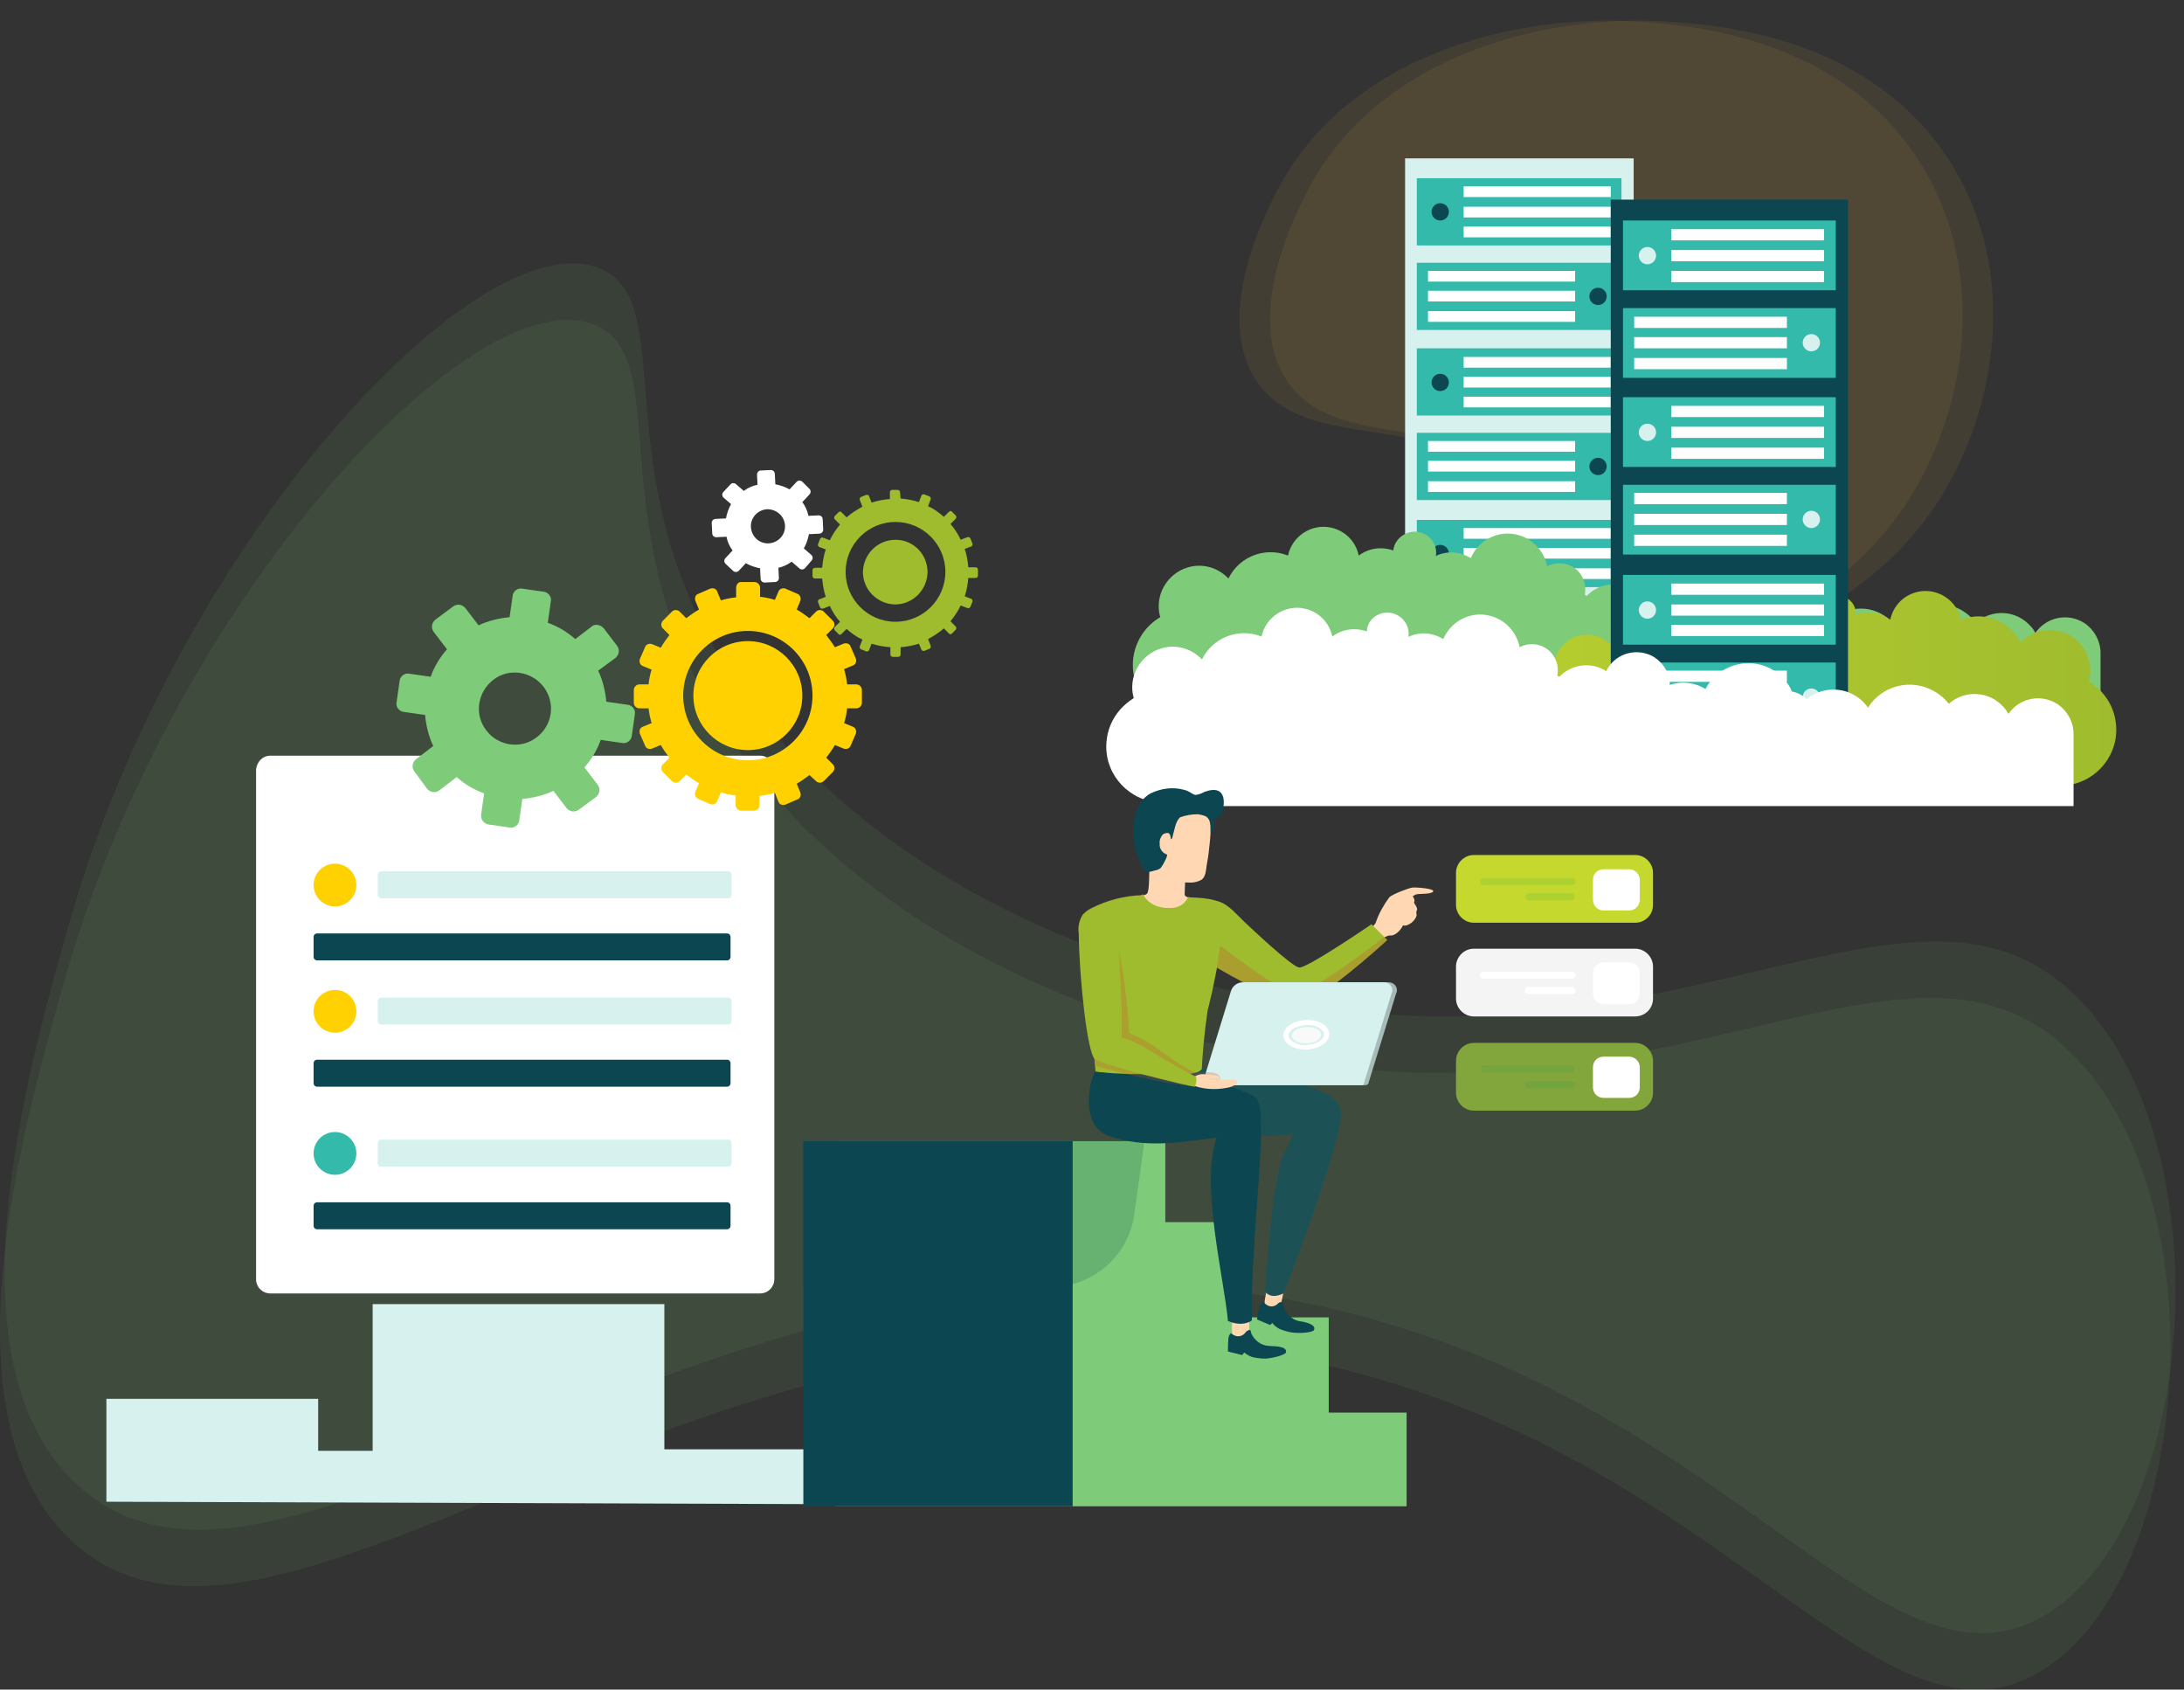
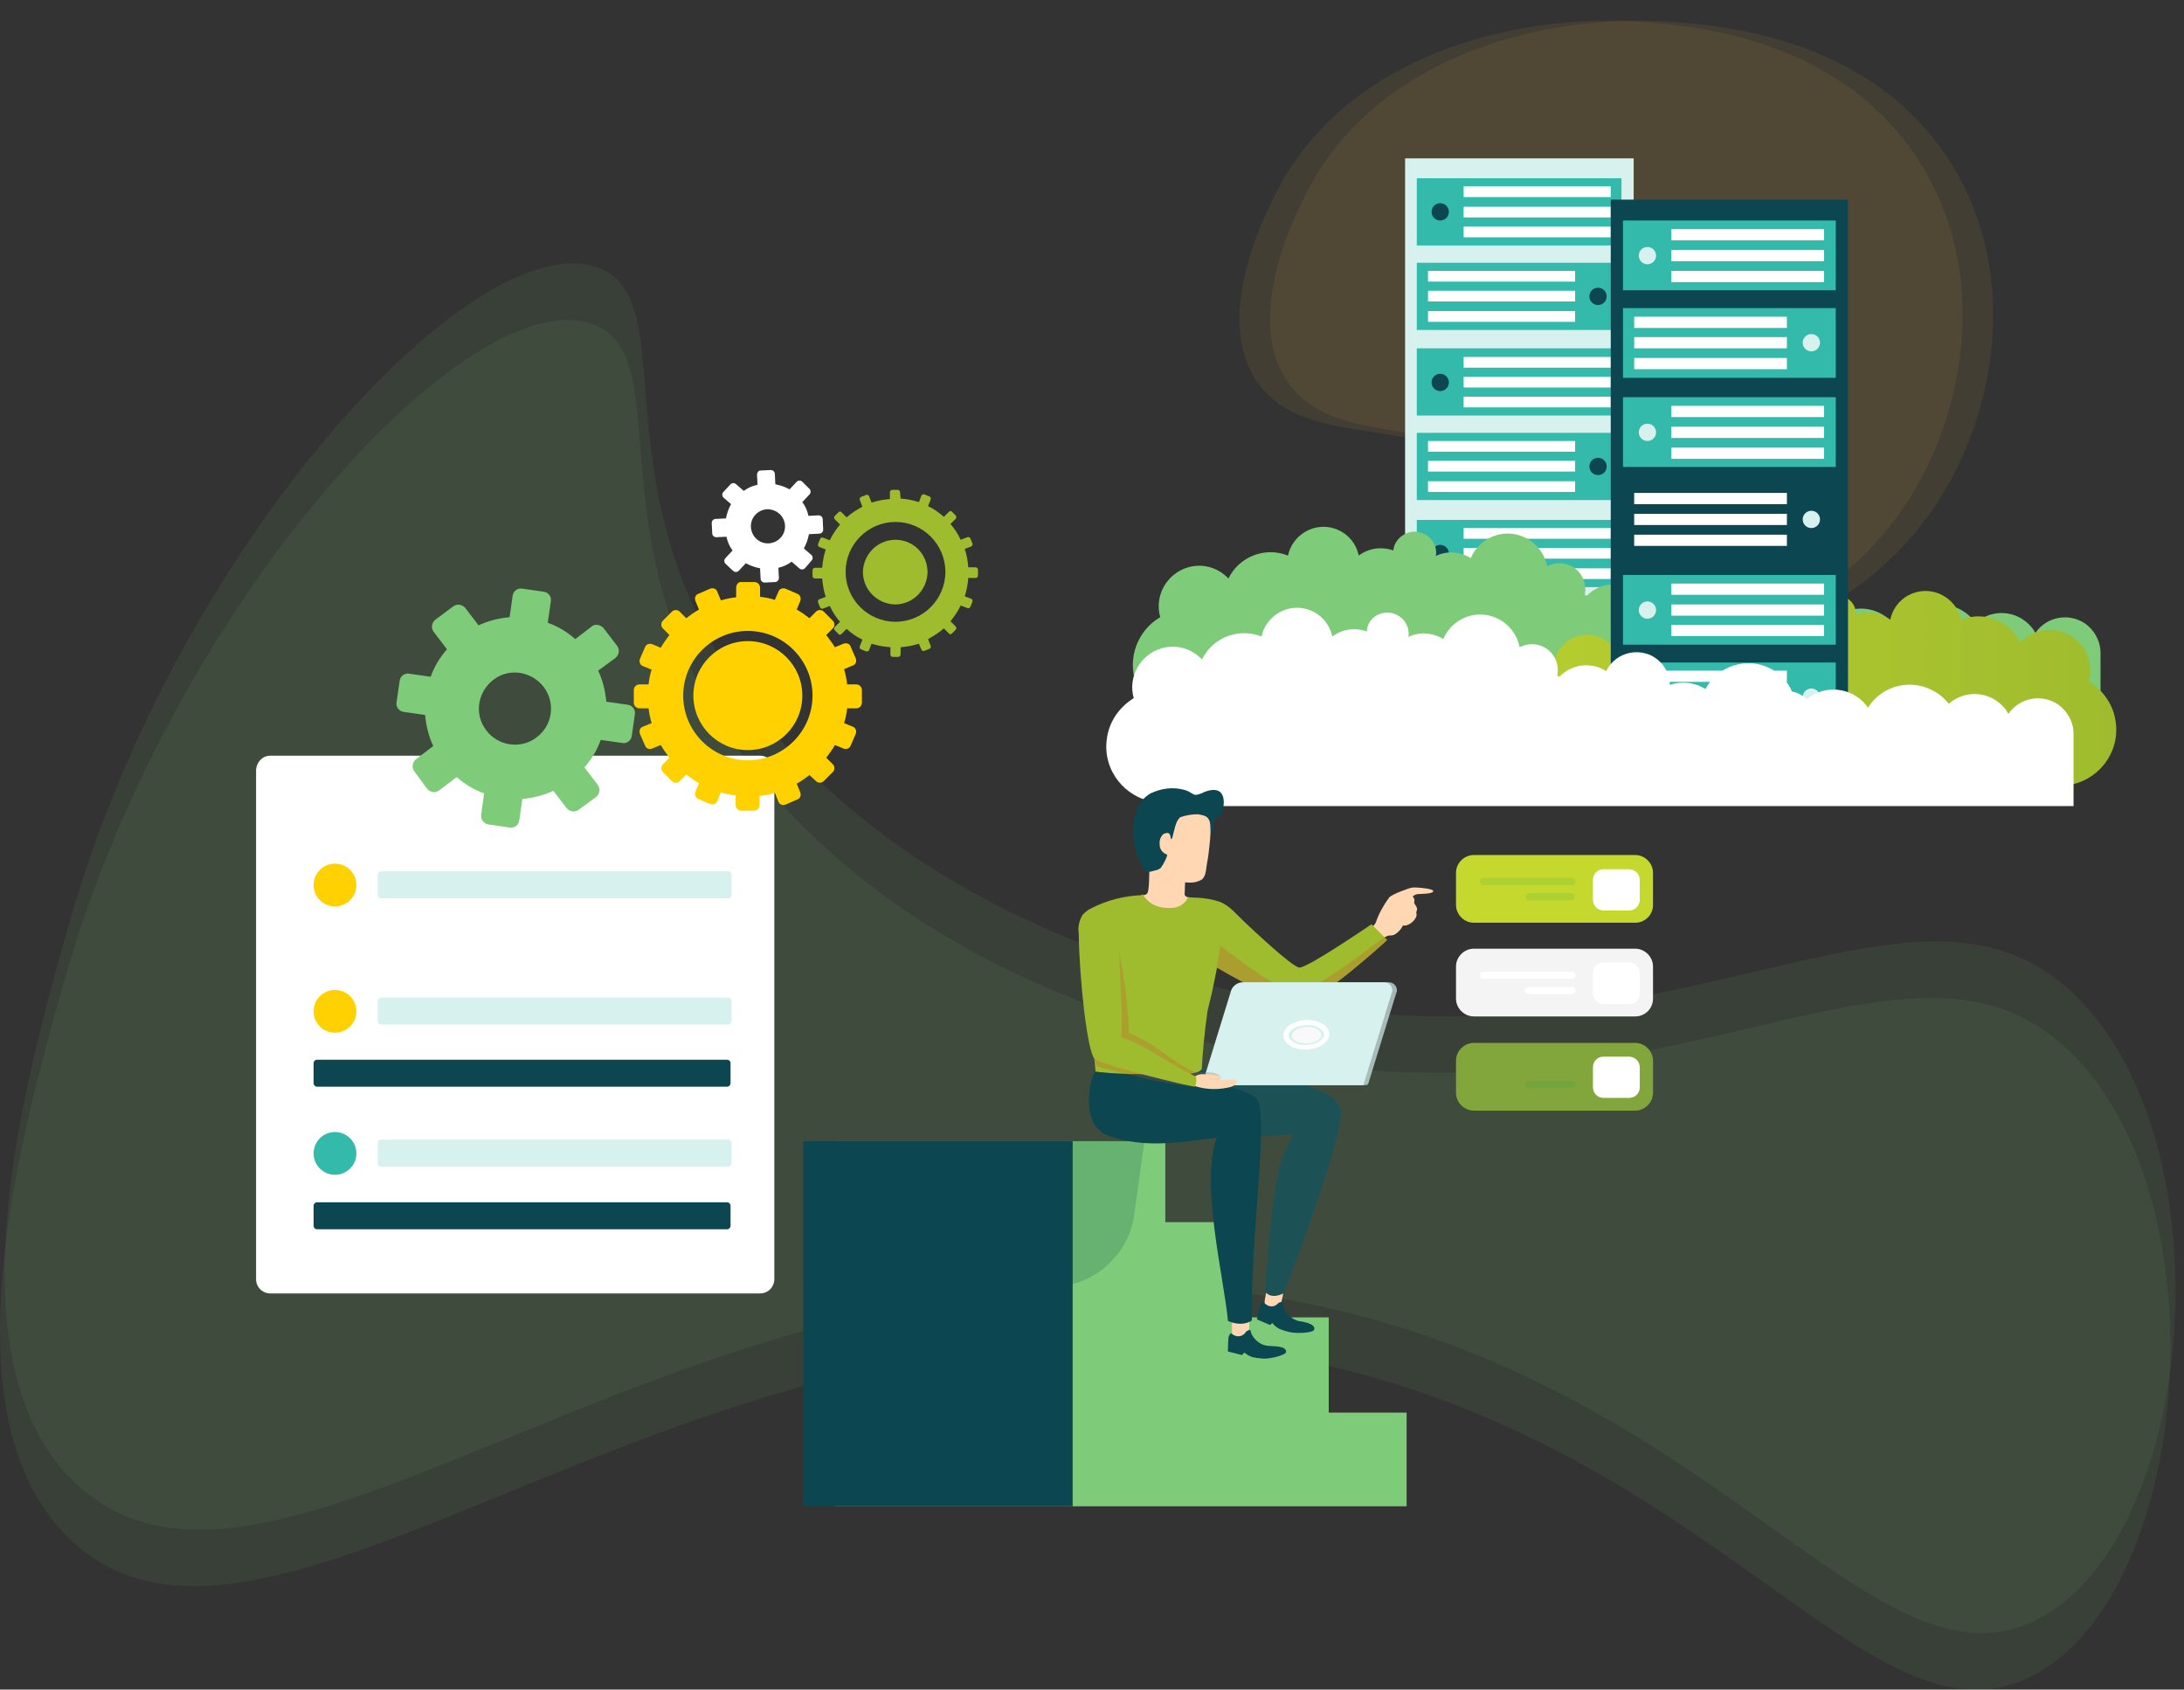
<svg xmlns="http://www.w3.org/2000/svg" version="1.1" id="Layer_1" x="0px" y="0px" viewBox="0 0 429 331.8" style="enable-background:new 0 0 429 331.8;" xml:space="preserve">
  <rect x="0" y="0" width="429" height="331.8" fill="#333333" stroke="none" />
  <style type="text/css">
	.st0{opacity:9.000000e-02;fill:#7ECC79;enable-background:new    ;}
	.st1{opacity:8.000000e-02;}
	.st2{fill:#F4BB3A;}
	.st3{fill:#D6F1EE;}
	.st4{fill:#33BAAA;}
	.st5{fill:#FFFFFF;}
	.st6{fill:#0B4651;}
	.st7{fill:#7ECC79;}
	.st8{fill:url(#SVGID_1_);}
	.st9{opacity:0.2;fill:#0B4651;enable-background:new    ;}
	.st10{fill:#FFD100;}
	.st11{fill:#9FBC2E;}
	.st12{fill:#FFD7B3;}
	.st13{fill:#1C5256;}
	.st14{opacity:0.25;fill:#CE4A30;enable-background:new    ;}
	.st15{opacity:0.7;fill:#D6F1EE;enable-background:new    ;}
	.st16{opacity:0.25;}
	.st17{fill:#CE4A30;}
	.st18{fill:#F9F9F9;}
	.st19{fill:#C4D82E;}
	.st20{opacity:0.12;fill:#009649;enable-background:new    ;}
	.st21{fill:#F4F4F4;}
	.st22{fill:#82A53C;}
</style>
  <title>cloud-migration</title>
  <g>
    <g id="Layer_32">
      <path class="st0" d="M12.7,192.4C34,117.5,93.1,54.2,116.8,63.8c15.8,6.4,0.6,39.7,24.6,78c27.6,44,78.8,58.2,93.4,62.3    c86.9,24.1,136.7-27.8,169.9,0.7c32.4,27.9,26.5,107.3-5.1,124.1c-31.4,16.7-61.2-43-139.5-60.9    c-117.6-26.9-204.4,72.6-245.8,34.8C-11.8,278.9,4.2,222.5,12.7,192.4z" />
      <path class="st0" d="M13.6,181.3C34.9,106.3,94,43.1,117.8,52.7c15.8,6.4,0.6,39.7,24.6,78c27.6,44,78.8,58.2,93.4,62.3    c86.9,24.1,136.7-27.8,169.9,0.7c32.4,27.9,26.5,107.3-5.1,124.1c-31.4,16.7-61.2-43-139.5-60.9    c-117.6-26.9-204.4,72.6-245.8,34.8C-10.9,267.8,5.1,211.3,13.6,181.3z" />
      <g class="st1">
        <path class="st2" d="M309.5,127.1c1-8.8,0.9-21.6-6.9-30.9c-14-16.4-39.8-6.5-49.8-21.4c-9.6-14.4,4.5-38.3,5.7-40.3     c15.2-25.1,47.6-31.9,69.9-30.2c9.8,0.7,39.3,3,54.8,27.7c13.5,21.5,9.2,49-3.1,67.4C365.2,121.5,337.3,132.4,309.5,127.1z" />
      </g>
      <g class="st1">
        <path class="st2" d="M303.5,127.1c1-8.8,0.9-21.6-6.9-30.9c-14-16.4-39.8-6.5-49.8-21.4c-9.6-14.4,4.5-38.3,5.7-40.3     c15.2-25.1,47.6-31.9,69.9-30.2c9.8,0.7,39.3,3,54.8,27.7c13.5,21.5,9.2,49-3.1,67.4C359.2,121.5,331.3,132.4,303.5,127.1z" />
      </g>
      <rect x="276" y="31.1" class="st3" width="44.9" height="107.5" />
      <rect x="278.3" y="35" class="st4" width="40.2" height="13.2" />
      <rect x="287.5" y="40.6" class="st5" width="28.9" height="2.1" />
      <rect x="287.5" y="36.6" class="st5" width="28.9" height="2.1" />
      <rect x="287.5" y="44.5" class="st5" width="28.9" height="2.1" />
      <circle class="st6" cx="282.9" cy="41.6" r="1.7" />
      <rect x="278.3" y="51.6" class="st4" width="40.2" height="13.2" />
      <rect x="280.5" y="57.1" class="st5" width="28.9" height="2.1" />
      <rect x="280.5" y="53.2" class="st5" width="28.9" height="2.1" />
      <rect x="280.5" y="61.1" class="st5" width="28.9" height="2.1" />
      <circle class="st6" cx="313.9" cy="58.2" r="1.7" />
      <rect x="278.3" y="68.4" class="st4" width="40.2" height="13.2" />
      <rect x="287.5" y="74" class="st5" width="28.9" height="2.1" />
      <rect x="287.5" y="70.1" class="st5" width="28.9" height="2.1" />
      <rect x="287.5" y="77.9" class="st5" width="28.9" height="2.1" />
      <circle class="st6" cx="282.9" cy="75.1" r="1.7" />
      <rect x="278.3" y="85" class="st4" width="40.2" height="13.2" />
      <rect x="280.5" y="90.5" class="st5" width="28.9" height="2.1" />
      <rect x="280.5" y="86.6" class="st5" width="28.9" height="2.1" />
      <rect x="280.5" y="94.5" class="st5" width="28.9" height="2.1" />
      <circle class="st6" cx="313.9" cy="91.6" r="1.7" />
      <rect x="278.3" y="102.1" class="st4" width="40.2" height="13.2" />
      <rect x="287.5" y="107.6" class="st5" width="28.9" height="2.1" />
      <rect x="287.5" y="103.7" class="st5" width="28.9" height="2.1" />
      <rect x="287.5" y="111.6" class="st5" width="28.9" height="2.1" />
      <circle class="st6" cx="282.9" cy="108.7" r="1.7" />
-       <rect x="278.3" y="118.6" class="st4" width="40.2" height="13.2" />
      <rect x="280.5" y="124.2" class="st5" width="28.9" height="2.1" />
      <rect x="280.5" y="120.2" class="st5" width="28.9" height="2.1" />
      <rect x="280.5" y="128.1" class="st5" width="28.9" height="2.1" />
      <circle class="st6" cx="313.9" cy="125.2" r="1.7" />
      <path class="st7" d="M277.9,104.4c2.3,0,4.2,1.9,4.2,4.1c0,0.2,0,0.5-0.1,0.7c2.2-1.1,4.8-0.9,6.9,0.4c1.7-4,6.3-5.9,10.3-4.2    c2.4,1,4.2,3.2,4.7,5.8c2.5-1.3,5.6-0.4,6.9,2.1c0.6,1.1,0.7,2.3,0.5,3.5l0.4,0.2c2.4-2.5,6.3-3,9.2-1.1c1.6-3.3,5.5-4.7,8.8-3.1    c2.2,1.1,3.7,3.3,3.7,5.8c2.3-0.8,4.9-0.5,7,0.8c2.4-4.6,8.2-6.4,12.8-4c1.9,1,3.4,2.6,4.2,4.5c1.1,0.2,2,0.7,2.9,1.5    c3.5-2.9,8.7-2.4,11.6,1.1c0.2,0.2,0.3,0.4,0.4,0.6c2.8-4.5,8.8-5.9,13.3-3.1c1,0.6,1.8,1.4,2.5,2.3c3.2-2.8,8-2.5,10.8,0.7    c0.4,0.4,0.7,0.9,0.9,1.3c2.2-3.2,6.5-4,9.7-1.9c1.9,1.3,3.1,3.5,3.1,5.8v14.2H232.2v-0.8c-6-0.7-10.3-6.2-9.6-12.3    c0.4-3.4,2.4-6.4,5.3-8.1c-1.2-4.2,1.3-8.6,5.5-9.8c2.8-0.8,5.8,0,7.9,2.2c2.1-4.3,7.2-6.3,11.7-4.5c0.8-3.8,4.6-6.3,8.4-5.5    c2.8,0.6,4.9,2.7,5.5,5.5c2-1.5,4.5-1.8,6.8-1C273.8,106.2,275.7,104.4,277.9,104.4z" />
      <linearGradient id="SVGID_1_" gradientUnits="userSpaceOnUse" x1="226.1" y1="226.518" x2="415.92" y2="226.518" gradientTransform="matrix(1 0 0 -1 0 362.11)">
        <stop offset="0" style="stop-color:#C4D82E" />
        <stop offset="1" style="stop-color:#9FBC2E" />
      </linearGradient>
      <path class="st8" d="M360.7,116.9c-2.3,0-4.2,1.9-4.2,4.1c0,0.2,0,0.5,0.1,0.7c-2.2-1.1-4.8-0.9-6.9,0.4c-1.7-4-6.3-5.9-10.3-4.2    c-2.4,1-4.2,3.2-4.7,5.8c-2.5-1.3-5.6-0.4-6.9,2.1c-0.6,1.1-0.7,2.3-0.5,3.5l-0.4,0.2c-2.4-2.5-6.3-3-9.2-1.1    c-1.6-3.3-5.5-4.7-8.8-3.1c-2.2,1.1-3.7,3.3-3.7,5.8c-2.3-0.8-4.9-0.5-7,0.8c-2.4-4.6-8.2-6.4-12.8-4c-1.9,1-3.4,2.6-4.2,4.5    c-1.1,0.2-2,0.7-2.9,1.5c-3.5-2.9-8.7-2.4-11.6,1.1c-0.2,0.2-0.3,0.4-0.4,0.6c-2.8-4.5-8.7-5.9-13.3-3.1c-1,0.6-1.9,1.4-2.6,2.3    c-3.2-2.8-8-2.5-10.8,0.7c-0.4,0.4-0.7,0.9-0.9,1.3c-2.2-3.2-6.5-4-9.7-1.9c-1.9,1.3-3.1,3.5-3.1,5.8V155h180.2v-0.8    c6-0.8,10.3-6.3,9.5-12.3c-0.4-3.4-2.4-6.3-5.3-8.1c1.2-4.2-1.3-8.6-5.5-9.8c-2.8-0.8-5.8,0-7.9,2.2c-2.1-4.3-7.2-6.3-11.7-4.5    c-0.8-3.8-4.6-6.3-8.4-5.5c-2.8,0.6-4.9,2.7-5.5,5.5c-2-1.5-4.5-1.8-6.8-1C364.7,118.6,362.9,116.9,360.7,116.9z" />
      <rect x="316.4" y="39.2" class="st6" width="46.6" height="111.6" />
      <rect x="318.8" y="43.3" class="st4" width="41.8" height="13.7" />
      <rect x="328.3" y="49.1" class="st5" width="30" height="2.2" />
      <rect x="328.3" y="45" class="st5" width="30" height="2.2" />
      <rect x="328.3" y="53.2" class="st5" width="30" height="2.2" />
      <circle class="st3" cx="323.6" cy="50.2" r="1.7" />
      <rect x="318.8" y="60.5" class="st4" width="41.8" height="13.7" />
      <rect x="321" y="66.2" class="st5" width="30" height="2.2" />
      <rect x="321" y="62.2" class="st5" width="30" height="2.2" />
      <rect x="321" y="70.3" class="st5" width="30" height="2.2" />
      <circle class="st3" cx="355.8" cy="67.3" r="1.7" />
      <rect x="318.8" y="78" class="st4" width="41.8" height="13.7" />
      <rect x="328.3" y="83.8" class="st5" width="30" height="2.2" />
      <rect x="328.3" y="79.7" class="st5" width="30" height="2.2" />
      <rect x="328.3" y="87.9" class="st5" width="30" height="2.2" />
      <circle class="st3" cx="323.6" cy="84.9" r="1.7" />
-       <rect x="318.8" y="95.2" class="st4" width="41.8" height="13.7" />
      <rect x="321" y="100.9" class="st5" width="30" height="2.2" />
      <rect x="321" y="96.8" class="st5" width="30" height="2.2" />
      <rect x="321" y="105" class="st5" width="30" height="2.2" />
      <circle class="st3" cx="355.8" cy="102" r="1.7" />
      <rect x="318.8" y="112.9" class="st4" width="41.8" height="13.7" />
      <rect x="328.3" y="118.7" class="st5" width="30" height="2.2" />
      <rect x="328.3" y="114.6" class="st5" width="30" height="2.2" />
      <rect x="328.3" y="122.7" class="st5" width="30" height="2.2" />
      <circle class="st3" cx="323.6" cy="119.8" r="1.7" />
      <rect x="318.8" y="130.1" class="st4" width="41.8" height="13.7" />
      <rect x="321" y="135.8" class="st5" width="30" height="2.2" />
      <rect x="321" y="131.7" class="st5" width="30" height="2.2" />
      <rect x="321" y="139.9" class="st5" width="30" height="2.2" />
      <circle class="st3" cx="355.8" cy="136.9" r="1.7" />
      <path class="st5" d="M272.5,120.3c2.3,0,4.2,1.9,4.2,4.1c0,0.2,0,0.5-0.1,0.7c2.2-1.1,4.8-0.9,6.9,0.4c1.7-4,6.3-5.9,10.3-4.2    c2.4,1,4.2,3.2,4.7,5.8c2.5-1.3,5.6-0.4,6.9,2.1c0.6,1.1,0.7,2.3,0.5,3.5l0.4,0.2c2.4-2.5,6.3-3,9.2-1.1c1.6-3.3,5.5-4.6,8.8-3.1    c2.2,1.1,3.7,3.3,3.7,5.8c2.3-0.8,4.9-0.5,7,0.8c2.4-4.6,8.2-6.4,12.8-4c1.9,1,3.4,2.6,4.2,4.5c1.1,0.2,2,0.7,2.9,1.5    c3.5-2.9,8.7-2.4,11.6,1.1c0.2,0.2,0.3,0.4,0.4,0.6c2.8-4.5,8.7-5.9,13.3-3.1c1,0.6,1.9,1.4,2.6,2.3c3.2-2.8,8-2.5,10.8,0.7    c0.4,0.4,0.7,0.9,0.9,1.3c2.2-3.2,6.5-4,9.7-1.9c1.9,1.3,3.1,3.5,3.1,5.8v14.2H226.9v-0.8c-6-0.8-10.3-6.3-9.5-12.3    c0.4-3.4,2.4-6.3,5.3-8.1c-1.2-4.2,1.3-8.6,5.5-9.8c2.8-0.8,5.8,0,7.9,2.2c2.1-4.3,7.2-6.3,11.7-4.5c0.8-3.8,4.6-6.3,8.4-5.5    c2.8,0.6,4.9,2.7,5.5,5.5c2-1.5,4.5-1.8,6.8-1C268.5,122,270.3,120.3,272.5,120.3z" />
      <g id="Group-43">
-         <polygon id="Path-321" class="st3" points="20.9,294.9 20.9,274.7 62.5,274.7 62.5,284.9 73.2,284.9 73.2,256.1 130.5,256.1      130.5,284.6 167.7,284.6 167.7,295.4    " />
        <polygon id="Path-274" class="st7" points="164.1,295.8 164.1,224.1 228.9,224.1 228.9,240 245.2,240 245.2,258.7 261,258.7      261,277.4 276.3,277.4 276.3,295.8    " />
        <polygon id="Path-274-Copy" class="st6" points="157.8,295.8 157.8,224.1 210.7,224.1 210.7,295.8    " />
        <path id="Combined-Shape" class="st9" d="M224.8,224.1l-2,14.4c-1.1,8.1-8.1,14.2-16.3,14.2h-48.8v-28.6H224.8z" />
      </g>
      <path class="st5" d="M53.1,148.4h96.2c1.5,0,2.8,1.2,2.8,2.8v100c0,1.5-1.2,2.8-2.8,2.8H53.1c-1.5,0-2.8-1.2-2.8-2.8v-100    C50.4,149.6,51.6,148.4,53.1,148.4z" />
      <circle class="st10" cx="65.8" cy="198.6" r="4.2" />
      <path class="st3" d="M74.9,195.9H143c0.4,0,0.7,0.3,0.7,0.7v3.9c0,0.4-0.3,0.7-0.7,0.7H74.9c-0.4,0-0.7-0.3-0.7-0.7v-3.9    C74.2,196.2,74.5,195.9,74.9,195.9z" />
      <path class="st6" d="M62.3,208.1h80.5c0.4,0,0.7,0.3,0.7,0.7v3.9c0,0.4-0.3,0.7-0.7,0.7H62.3c-0.4,0-0.7-0.3-0.7-0.7v-3.9    C61.6,208.4,61.9,208.1,62.3,208.1z" />
      <circle class="st10" cx="65.8" cy="173.8" r="4.2" />
      <path class="st3" d="M74.9,171.1H143c0.4,0,0.7,0.3,0.7,0.7v3.9c0,0.4-0.3,0.7-0.7,0.7H74.9c-0.4,0-0.7-0.3-0.7-0.7v-3.9    C74.2,171.4,74.5,171.1,74.9,171.1z" />
-       <path class="st6" d="M62.3,183.3h80.5c0.4,0,0.7,0.3,0.7,0.7v3.9c0,0.4-0.3,0.7-0.7,0.7H62.3c-0.4,0-0.7-0.3-0.7-0.7V184    C61.6,183.6,61.9,183.3,62.3,183.3z" />
      <circle class="st4" cx="65.8" cy="226.5" r="4.2" />
      <path class="st3" d="M74.9,223.8H143c0.4,0,0.7,0.3,0.7,0.7v3.9c0,0.4-0.3,0.7-0.7,0.7H74.9c-0.4,0-0.7-0.3-0.7-0.7v-3.9    C74.2,224.1,74.5,223.8,74.9,223.8z" />
      <path class="st6" d="M62.3,236.1h80.5c0.4,0,0.7,0.3,0.7,0.7v3.9c0,0.4-0.3,0.7-0.7,0.7H62.3c-0.4,0-0.7-0.3-0.7-0.7v-3.9    C61.6,236.4,61.9,236.1,62.3,236.1z" />
      <circle class="st5" cx="132.4" cy="158.3" r="1.6" />
      <circle class="st5" cx="138.1" cy="158.3" r="1.6" />
      <circle class="st5" cx="143.8" cy="158.3" r="1.6" />
      <path class="st10" d="M145.7,114.3h2.5c0.6,0,1.1,0.5,1.1,1.1v1.8c1,0.1,2,0.3,2.9,0.6l0.7-1.6c0.2-0.6,0.9-0.8,1.4-0.6l0,0l2.3,1    c0.6,0.2,0.8,0.9,0.6,1.4l0,0l-0.7,1.7c0.9,0.5,1.7,1.1,2.5,1.7l1.3-1.3c0.4-0.4,1.1-0.4,1.5,0l1.8,1.8c0.4,0.4,0.4,1.1,0,1.5    l-1.3,1.3c0.6,0.8,1.2,1.6,1.7,2.4l1.7-0.7c0.6-0.2,1.2,0,1.4,0.6c0,0,0,0,0,0l0,0l1,2.3c0.2,0.6,0,1.2-0.6,1.4c0,0,0,0,0,0l0,0    l-1.7,0.7c0.3,1,0.5,2,0.6,3h1.8c0.6,0,1.1,0.5,1.1,1.1v2.5c0,0.6-0.5,1.1-1.1,1.1h-1.8c-0.1,1-0.3,2-0.6,2.9l1.7,0.7    c0.6,0.2,0.8,0.9,0.6,1.4l0,0l-1,2.3c-0.2,0.6-0.9,0.8-1.4,0.6l0,0l-1.7-0.7c-0.5,0.9-1.1,1.7-1.7,2.5l1.3,1.3    c0.4,0.4,0.4,1.1,0,1.5l-1.8,1.8c-0.4,0.4-1.1,0.4-1.5,0l-1.3-1.2c-0.8,0.6-1.6,1.2-2.5,1.7l0.7,1.7c0.2,0.6,0,1.2-0.6,1.4    c0,0,0,0,0,0l0,0l-2.3,1c-0.6,0.2-1.2,0-1.4-0.6c0,0,0,0,0,0l0,0l-0.7-1.7c-1,0.3-2,0.5-3,0.6v1.8c0,0.6-0.5,1.1-1.1,1.1h-2.5    c-0.6,0-1.1-0.5-1.1-1.1v-1.9c-1-0.1-2-0.3-2.9-0.6l-0.7,1.7c-0.2,0.6-0.9,0.8-1.4,0.6l0,0l-2.3-1c-0.6-0.2-0.8-0.9-0.6-1.4l0,0    l0.7-1.7c-0.9-0.5-1.7-1.1-2.5-1.7l-1.3,1.3c-0.4,0.4-1.1,0.4-1.5,0l-1.8-1.8c-0.4-0.4-0.4-1.1,0-1.5l1.3-1.3    c-0.6-0.8-1.2-1.6-1.7-2.5l-1.7,0.7c-0.6,0.2-1.2,0-1.4-0.6c0,0,0,0,0,0l0,0l-1-2.3c-0.2-0.6,0-1.2,0.6-1.4c0,0,0,0,0,0l0,0    l1.7-0.7c-0.3-1-0.5-2-0.6-2.9h-1.8c-0.6,0-1.1-0.5-1.1-1.1v-2.5c0-0.6,0.5-1.1,1.1-1.1h1.8c0.1-1,0.3-2,0.6-2.9l-1.7-0.7    c-0.6-0.2-0.8-0.9-0.6-1.4l1-2.3c0.2-0.6,0.9-0.8,1.4-0.6l0,0l1.7,0.7c0.5-0.9,1.1-1.7,1.7-2.5l-1.3-1.3c-0.4-0.4-0.4-1.1,0-1.5    l1.8-1.8c0.4-0.4,1.1-0.4,1.5,0l1.3,1.3c0.8-0.6,1.6-1.2,2.5-1.7l-0.7-1.7c-0.2-0.6,0-1.2,0.6-1.4c0,0,0,0,0,0l0,0l2.3-1    c0.6-0.2,1.2,0,1.4,0.6c0,0,0,0,0,0l0,0l0.7,1.7c1-0.3,2-0.5,3-0.6v-1.8C144.6,114.7,145.1,114.2,145.7,114.3L145.7,114.3z     M146.9,125.9c-5.9,0-10.7,4.8-10.7,10.7s4.8,10.7,10.7,10.7c5.9,0,10.7-4.8,10.7-10.7C157.6,130.7,152.8,125.9,146.9,125.9    C146.9,125.9,146.9,125.9,146.9,125.9L146.9,125.9z M146.9,127.7c-4.9,0-8.9,4-8.9,8.9s4,8.9,8.9,8.9s8.9-4,8.9-8.9l0,0    C155.9,131.7,151.9,127.7,146.9,127.7z M146.9,123.9c-7,0-12.7,5.7-12.7,12.7s5.7,12.7,12.7,12.7s12.7-5.7,12.7-12.7l0,0l0,0    C159.6,129.6,153.9,123.9,146.9,123.9L146.9,123.9z" />
      <path class="st11" d="M176.9,97.9c1.2,0.1,2.4,0.3,3.6,0.7l0.5-1.3c0.1-0.2,0.4-0.3,0.6-0.2l1,0.4c0.2,0.1,0.3,0.4,0.2,0.6    l-0.5,1.3c1.1,0.5,2.1,1.2,3.1,2.1l1-1c0.2-0.2,0.5-0.2,0.6,0l0.7,0.7c0.2,0.2,0.2,0.5,0,0.7l-1,1c0.8,0.9,1.5,2,2,3.1l1.3-0.5    c0.2-0.1,0.5,0,0.6,0.2l0.4,1c0.1,0.2,0,0.5-0.2,0.6l-1.3,0.5c0.4,1.2,0.6,2.4,0.7,3.6h1.4c0.3,0,0.5,0.2,0.5,0.5v0v1.1    c0,0.3-0.2,0.5-0.5,0.5l0,0h-1.4c-0.1,1.2-0.3,2.4-0.7,3.6l1.3,0.5c0.2,0.1,0.3,0.4,0.2,0.6l-0.4,1c-0.1,0.2-0.4,0.3-0.6,0.2    l-1.3-0.5c-0.5,1.1-1.2,2.1-2,3.1l1,1c0.2,0.2,0.2,0.5,0,0.7l-0.7,0.7c-0.2,0.2-0.5,0.2-0.6,0l-1-1c-0.9,0.8-2,1.5-3.1,2.1    l0.5,1.3c0.1,0.2,0,0.5-0.2,0.6l-1,0.4c-0.2,0.1-0.5,0-0.6-0.2l-0.5-1.2c-1.2,0.4-2.4,0.6-3.6,0.7v1.4c0,0.3-0.2,0.5-0.5,0.5l0,0    h-1c-0.3,0-0.5-0.2-0.5-0.5v0v-1.4c-1.2-0.1-2.5-0.3-3.7-0.7l-0.5,1.3c-0.1,0.2-0.4,0.3-0.6,0.2l-1-0.4c-0.2-0.1-0.3-0.4-0.2-0.6    l0.5-1.3c-1.1-0.5-2.1-1.2-3.1-2.1l-1,1c-0.2,0.2-0.5,0.2-0.6,0l-0.7-0.7c-0.2-0.2-0.2-0.5,0-0.7l1-1c-0.8-0.9-1.5-2-2-3.1    l-1.3,0.5c-0.2,0.1-0.5,0-0.6-0.2l-0.4-1c-0.1-0.2,0-0.5,0.2-0.6l1.3-0.5c-0.4-1.2-0.6-2.4-0.7-3.6h-1.4c-0.3,0-0.5-0.2-0.5-0.5v0    v-1.1c0-0.3,0.2-0.5,0.5-0.5l0,0h1.4c0.1-1.2,0.3-2.4,0.7-3.6l-1.3-0.5c-0.2-0.1-0.3-0.4-0.2-0.6l0.4-1c0.1-0.2,0.4-0.3,0.6-0.2    l1.3,0.5c0.5-1.1,1.2-2.1,2-3.1l-1-1c-0.2-0.2-0.2-0.5,0-0.7l0.7-0.7c0.2-0.2,0.5-0.2,0.6,0l1,1c0.9-0.8,2-1.5,3.1-2.1l-0.5-1.3    c-0.1-0.2,0-0.5,0.2-0.6l1-0.4c0.2-0.1,0.5,0,0.6,0.2l0.5,1.3c1.2-0.4,2.4-0.6,3.6-0.7v-1.3c0-0.3,0.2-0.5,0.5-0.5l0,0h1    c0.3,0,0.5,0.2,0.5,0.5v0L176.9,97.9L176.9,97.9z M175.9,106c-3.5,0-6.3,2.8-6.4,6.3c0,3.5,2.8,6.3,6.3,6.4c3.5,0,6.3-2.8,6.4-6.3    l0,0C182.2,108.8,179.4,106,175.9,106C175.9,106,175.9,106,175.9,106z M175.9,108.5c-2.1,0-3.8,1.7-3.8,3.8c0,2.1,1.7,3.8,3.8,3.8    c2.1,0,3.8-1.7,3.8-3.8C179.7,110.3,178,108.6,175.9,108.5C175.9,108.5,175.9,108.5,175.9,108.5z M175.9,102.5    c-5.4,0-9.8,4.4-9.8,9.8c0,5.4,4.4,9.8,9.8,9.8s9.8-4.4,9.8-9.8l0,0C185.7,106.9,181.3,102.5,175.9,102.5L175.9,102.5z" />
      <path class="st5" d="M149.4,92.4l2-0.1c0.4,0,0.8,0.3,0.8,0.8c0,0,0,0,0,0l0,0l0.1,2c1,0.2,1.9,0.5,2.8,1l1.4-1.5    c0.3-0.3,0.8-0.3,1.1,0L159,96c0.3,0.3,0.3,0.8,0,1.1l-1.4,1.5c0.6,0.8,1,1.7,1.2,2.7l2-0.1c0.4,0,0.8,0.3,0.8,0.8c0,0,0,0,0,0    l0,0l0.1,2c0,0.4-0.3,0.8-0.8,0.8c0,0,0,0,0,0l0,0l-2,0.1c-0.2,1-0.5,1.9-1,2.8l1.5,1.3c0.3,0.3,0.3,0.8,0,1.1l-1.3,1.5    c-0.3,0.3-0.8,0.3-1.1,0l-1.5-1.3c-0.8,0.6-1.7,1-2.6,1.2l0.1,2c0,0.4-0.3,0.8-0.8,0.8c0,0,0,0,0,0l0,0l-2,0.1    c-0.4,0-0.8-0.3-0.8-0.8c0,0,0,0,0,0l0,0l-0.1-2c-1-0.2-1.9-0.5-2.8-1l-1.4,1.5c-0.3,0.3-0.8,0.3-1.1,0l-1.5-1.4    c-0.3-0.3-0.3-0.8,0-1.1l1.4-1.5c-0.6-0.8-1-1.7-1.2-2.7l-2,0.1c-0.4,0-0.8-0.3-0.8-0.8c0,0,0,0,0,0l0,0l-0.1-2    c0-0.4,0.3-0.8,0.8-0.8c0,0,0,0,0,0l0,0l2-0.1c0.2-1,0.5-1.9,1-2.8l-1.5-1.3c-0.3-0.3-0.3-0.8,0-1.1l1.4-1.5    c0.3-0.3,0.8-0.3,1.1,0l1.5,1.3c0.8-0.6,1.7-1,2.7-1.2l-0.1-2C148.7,92.8,149,92.4,149.4,92.4C149.5,92.4,149.5,92.4,149.4,92.4    L149.4,92.4L149.4,92.4z M150.7,100c-1.8,0.1-3.3,1.6-3.2,3.5c0.1,1.8,1.6,3.3,3.5,3.2c1.8-0.1,3.3-1.6,3.2-3.5    C154.1,101.4,152.6,100,150.7,100C150.7,100,150.7,100,150.7,100L150.7,100z" />
      <path class="st7" d="M118.6,123.4l2.6,3.4c0.6,0.8,0.4,1.8-0.3,2.4l-3.4,2.5c0.9,1.9,1.4,4,1.6,6.1l4.2,0.6c0.9,0.1,1.6,1,1.4,1.9    l-0.6,4.2c-0.1,0.9-1,1.6-1.9,1.4l-4.2-0.6c-0.7,2-1.8,3.8-3.2,5.4l2.6,3.4c0.6,0.8,0.4,1.8-0.3,2.4l-3.4,2.5    c-0.8,0.6-1.8,0.4-2.4-0.3l-2.6-3.4c-1.9,0.9-4,1.4-6.1,1.6l-0.6,4.2c-0.1,0.9-1,1.6-1.9,1.4l-4.2-0.6c-0.9-0.2-1.5-1-1.4-1.9    l0.6-4.2c-2-0.7-3.8-1.8-5.4-3.2l-3.4,2.6c-0.8,0.6-1.8,0.4-2.4-0.3l-2.5-3.4c-0.6-0.8-0.4-1.8,0.3-2.4l3.4-2.6    c-0.9-1.9-1.4-4-1.6-6.1l-4.2-0.6c-0.9-0.1-1.6-1-1.4-1.9l0.6-4.2c0.1-0.9,1-1.6,1.9-1.4l4.2,0.6c0.7-2,1.8-3.8,3.2-5.4l-2.6-3.4    c-0.6-0.8-0.4-1.8,0.3-2.4l3.5-2.6c0.8-0.6,1.8-0.4,2.4,0.3l2.6,3.4c1.9-0.9,4-1.4,6.1-1.6l0.6-4.2c0.1-0.9,1-1.6,1.9-1.4l4.2,0.6    c0.9,0.1,1.6,1,1.4,1.9c0,0,0,0,0,0l-0.6,4.2c2,0.7,3.8,1.8,5.4,3.2l3.4-2.6C117,122.5,118,122.7,118.6,123.4L118.6,123.4z     M106.8,134.9c-2.4-3.1-6.8-3.8-9.9-1.4s-3.8,6.8-1.4,9.9c2.3,3.1,6.8,3.8,9.9,1.4C108.5,142.5,109.2,138.1,106.8,134.9    C106.8,134.9,106.8,134.9,106.8,134.9L106.8,134.9z" />
      <path class="st12" d="M267.5,183.7c0,0,2.7-1.9,2.8-2.7c0.6-1.7,1.5-3.3,2.6-4.8c0.6-0.6,3.8-1.8,4.5-1.9s4.6,0.2,4.1,0.8    s-3,0.3-3.5,0.6l-0.5,0.3c0,0,0.5,0.7,0.3,1.1s0.8,1,0.5,1.7s0.2,0.6-0.2,1.4c-0.6,1.2-2.1,1.8-2.5,1.5c-0.3,0.7-1.4,2.1-2.5,2    s-3.6,2.3-3.6,2.3" />
      <path class="st12" d="M225.8,170c-0.1,1.8,0,5-0.5,5.5s-2.2,0.4-2.2,0.4s6.1,7.7,6.6,7.3s7.7-6.3,6.1-6.6s-3.2-0.2-3.1-1.1    l0.1-2.5" />
      <path class="st11" d="M218.8,211c0,0,11.9,1.4,14.6,1.4s2.6-1.4,2.6-1.4c0.2-4.2,0.6-8.3,1.2-12.5c0.5-2.2,0.8-3.1,1.2-5.2    c1-4.7,1-5.6,2.1-11.5l-7.1-5.7c-0.6,1.5-2.1,2.3-3.7,2.2c-4,0.1-5.2-2.7-5.2-2.7l-9.6,6.4l-0.9,15.6l1.2,12.8" />
      <path class="st12" d="M225.6,168.3c0.2,0.9,0.5,1.8,0.8,2.7c0.4,1.4,1.8,2.4,3.3,2.2l3.6,0.1c1,0.1,2-0.1,2.8-0.6    c0.7-0.6,0.8-1.7,0.9-2.6c0.2-1.1,0.4-2.3,0.5-3.4c0.3-2.3,0.4-4.5,0.3-6.8c0-0.3,0-0.6-0.1-0.9c0-0.1-0.1-0.2-0.2-0.3    c-0.1-0.1-0.3-0.2-0.4-0.2c-2.3-0.4-4.6-0.5-6.9-0.4c-1.6-0.1-3.2,0.3-4.6,1.2c-1.2,1.1-2,2.6-2.4,4.1c-0.1,0.2-0.1,0.6,0.1,0.7" />
      <path class="st12" d="M252.2,253.3c-0.2,1.1-0.4,2.1-0.7,3.2c-0.3,0.8-3,0.1-3.1-0.5s0.8-4.4,0.8-4.4" />
      <path class="st6" d="M247.4,256.6c-0.2,0.9-0.5,2.5-0.5,2.5l2.6,1.1l0.4-0.4c0.4,0.5,0.9,0.9,1.5,1.2c0.8,0.3,1.7,0.6,2.6,0.7    c2.3,0.2,4-0.2,4.1-0.5c0.6-1.3-2.5-1.7-3.1-1.8c-1.4-0.4-2.5-1.5-2.9-2.9c-0.1-0.7,0-0.8-0.4-0.8c-0.3,0-0.5,0.1-0.7,0.3    c-0.5,0.5-1.2,0.7-1.9,0.4c-0.4-0.2-0.7-0.4-0.9-0.8C247.9,255.8,247.5,256.2,247.4,256.6z" />
      <g>
        <path class="st13" d="M240.5,222.4c4.5,0.8,9,0.9,13.5,0.3c-0.6,1.7-2,3.8-2.6,6.2c-1.8,7.8-2.4,18.2-2.9,24.7     c0,0,0.9,1.7,3.6,0.4c4.1-10.2,11.4-30.9,11.3-35.4c-0.1-5.7-14.4-7.1-24.8-8.5" />
        <path class="st13" d="M222.3,211c-3.3,2.4,18.2,11.4,18.2,11.4c2.3,0.5,4.7,0.7,7.1,0.7c0.2-0.4,0.4-0.9,0.5-1.3     c0.1-0.6,0.1-1.3,0.2-1.9c0.3-1.2,1.1-2.3,2.1-2.9c1.1-0.6,2.3-1,3.5-1.1c2.7-0.3,5.3-0.3,8-0.1c-6.5-4.8-19.7-5.4-25.9-5.8     C234.9,211.9,222.8,210.7,222.3,211z" />
      </g>
      <path class="st12" d="M245.4,258.7c0,1.1,0,2.2-0.1,3.2c-0.2,0.8-2.9,0.6-3.2,0.1c-0.3-0.5,0.1-4.4,0.1-4.4" />
      <path class="st6" d="M241.3,262.8c-0.1,0.9-0.1,2.6-0.1,2.6l2.8,0.7l0.4-0.5c0.5,0.4,1,0.7,1.6,0.9c0.9,0.2,1.8,0.3,2.6,0.3    c2.3-0.2,3.9-0.9,4-1.2c0.3-1.4-2.7-1.2-3.4-1.3c-1.5-0.1-2.7-1-3.4-2.4c-0.2-0.7-0.1-0.8-0.5-0.7c-0.2,0.1-0.5,0.2-0.6,0.4    c-0.4,0.6-1.1,0.9-1.8,0.8c-0.4-0.1-0.8-0.3-1.1-0.6C241.6,261.9,241.3,262.4,241.3,262.8z" />
      <g>
        <path class="st6" d="M215.1,210.5c4.8,0.4,9.7,0.6,14.6,0.5c1.9,0,16,2.6,17.3,5c2.2,3.9-1.4,26.9-1.1,43.3c0,0-1.7,1.4-4.7,0.1     c-0.7-8.1-5.5-27.1-2.2-36c-7.8,1-14,2.1-21.1-0.3c-1.8-0.6-3.1-2-3.6-3.9C213.5,217.1,213.9,212.4,215.1,210.5z" />
      </g>
      <path class="st11" d="M233.4,176.2l2,0.1c1.4,0.1,2.8,0.3,4.2,0.8c1.9,0.7,3.3,2.5,4.8,3.9s9.3,8.8,10.8,9    c1.5,0.2,14.2-8.5,14.2-8.5l3.1,3.1c0,0-13.9,12.8-18,12.8c-2,0-13.1-5.8-16.6-8.1L233.4,176.2z" />
      <path class="st14" d="M254.5,195c2.9,0.2,15.9-9.8,17.4-11l0.6,0.6c0,0-13.9,12.8-18,12.8c-1.7,0-9.6-4-14.3-6.7l-1.2-0.7l0.7-4.3    C239.8,185.8,251.5,194.9,254.5,195z" />
      <path class="st3" d="M267.8,213.1h-31.7l5.7-18.5c0.3-1,1.3-1.7,2.3-1.7h27.8c0.9,0,1.6,0.7,1.6,1.6c0,0.1,0,0.3-0.1,0.4    L267.8,213.1z" />
      <path class="st15" d="M268.2,213.1H237l5.7-18.5c0.3-1,1.3-1.7,2.3-1.7h27.8c0.9,0,1.6,0.7,1.6,1.6c0,0.1,0,0.3-0.1,0.4l-5.5,17.8    C268.8,212.9,268.5,213.1,268.2,213.1z" />
      <g class="st16">
        <path class="st17" d="M219.5,185.1c1.2,5.9,2,11.8,2.3,17.8c5.5,2.1,7.8,5.4,13.2,7.8c0,0,4.3-0.7,4.7,0.9c0.3,0.9-5,1.7-5,1.7     c-5,0-18.3-3.6-19.2-3.9s-3.5-17.1-3.6-26.2c-0.2-1.3,0.1-2.6,0.8-3.7c0.5-0.5,1-0.9,1.6-1.2c3.1-1.6,6.6-2.5,10.1-2.6" />
      </g>
      <path class="st12" d="M234.2,211.8c0.7-0.7,1.7-1,2.6-0.8c0.7,0,1.4,0.1,2.1,0.2c0.3,0,0.7,0.1,0.7,0.5s-1.6,0-2.4,0.2    c1.6,0.1,3.3,0.2,4.9,0.1c0.2,0,0.4,0,0.6,0.1c0.2,0.1,0.3,0.2,0.3,0.4c0,0.1-0.1,0.3-0.2,0.4c-0.5,0.4-1.1,0.6-1.7,0.7    c-2.5,0.5-5.1,0.3-7.4-0.7" />
      <path class="st11" d="M219.8,185c0.1,7.6,0.7,11.1,0.5,18.8c3.8,0.8,9.1,5.1,14.6,7.6c0.2,0.7,0.1,1.4-0.2,2    c-0.4,0.1-18.3-4.2-19.7-5.5s-3-15.5-3.1-24.6c-0.2-1.3,0.1-2.6,0.8-3.7c0.5-0.5,1-0.9,1.6-1.2c3.1-1.6,6.6-2.5,10.1-2.6" />
      <path class="st5" d="M256.8,201.3c1.1-0.1,2.1,0.3,2.9,1c0.2,0.2,0.4,0.5,0.4,0.9c-0.1,1-1.6,2-3.7,2c-1.1,0.1-2.1-0.3-2.9-1    c-0.2-0.2-0.4-0.5-0.4-0.9C253.2,202.3,254.7,201.3,256.8,201.3 M256.8,200.3c-2.5,0-4.6,1.3-4.7,2.9s1.8,2.9,4.3,2.9    c2.5,0,4.6-1.3,4.7-2.9S259.3,200.3,256.8,200.3z" />
      <path class="st18" d="M253.8,203.3c-0.1,0.9,1.1,1.6,2.7,1.6s2.9-0.7,3-1.6s-1.1-1.6-2.7-1.6S253.8,202.4,253.8,203.3z" />
      <path class="st6" d="M222.7,161.5c0.1-0.6,0.2-1.3,0.4-1.9c0.4-1.6,1.5-3,2.9-3.8c2.1-1,4.4-1.3,6.6-0.7c1.2,0.3,1.7,1,2.3,1    c0.6-0.1,1.2-0.3,1.7-0.6c4.7-1.7,3.9,2.9,3.4,4.2c-0.2,0.6-1.3,1-1.4,1.2c-0.1,0.6-0.2,1.3-0.2,1.9c-0.1,0.3-0.3,0.6-0.6,0.7    c0,0,0-1.5-0.1-1.7c0-0.5-0.3-1.1-0.7-1.4c-0.5-0.3-1.1-0.4-1.7-0.5c-1.2,0-2.4,0.2-3.5,0.6c-0.9,0.8-1.1,2.5-1.4,3.5    c-0.1,0.5-0.2,0.8-0.4,0.8c-0.1-1.4-0.6-1.4-1.5-1c-0.5,0.5-0.8,1.2-0.7,1.9c-0.1,0.9,0.5,1.8,1.4,2.1c0.3,0.1-0.7,2-1.1,2.5    c-0.1,0.2-0.3,0.3-0.5,0.4c-0.2,0.1-0.4,0.2-0.6,0.2l-0.7,0.2c-0.3,0.1-0.6,0.1-0.9,0.1c-0.5-0.1-0.8-0.7-1-1.1    c-0.4-0.8-0.8-1.5-1.1-2.3C222.7,165.7,222.5,163.6,222.7,161.5z" />
      <path class="st19" d="M321.2,181.2h-31.7c-1.9,0-3.5-1.6-3.5-3.5v-6.3c0-1.9,1.6-3.5,3.5-3.5h31.7c1.9,0,3.5,1.6,3.5,3.5v6.3    C324.7,179.7,323.1,181.2,321.2,181.2z" />
      <path class="st5" d="M320,178.8h-5c-1.2,0-2.1-1-2.1-2.1c0,0,0,0,0,0v-3.9c0-1.2,0.9-2.1,2.1-2.1h5c1.2,0,2.1,1,2.1,2.1    c0,0,0,0,0,0v3.9C322.1,177.8,321.2,178.8,320,178.8z" />
      <path class="st20" d="M291.5,172.4h17.2c0.4,0,0.7,0.2,0.8,0.6c0,0.4-0.2,0.7-0.6,0.8c-0.1,0-0.1,0-0.2,0h-17.2    c-0.4,0-0.7-0.2-0.8-0.6c0-0.4,0.2-0.7,0.6-0.8C291.4,172.4,291.4,172.4,291.5,172.4z" />
      <path class="st20" d="M300.3,175.4h8.4c0.4,0,0.6,0.4,0.6,0.8c0,0.3-0.3,0.6-0.6,0.6h-8.4c-0.4,0-0.6-0.4-0.6-0.8    C299.7,175.7,300,175.5,300.3,175.4z" />
      <path class="st21" d="M321.2,199.6h-31.7c-1.9,0-3.5-1.6-3.5-3.5v-6.3c0-1.9,1.6-3.5,3.5-3.5h31.7c1.9,0,3.5,1.6,3.5,3.5v6.3    C324.7,198.1,323.1,199.6,321.2,199.6z" />
      <path class="st5" d="M315,189h5c1.2,0,2.1,1,2.1,2.1c0,0,0,0,0,0v4c0,1.2-0.9,2.1-2.1,2.1h-5c-1.2,0-2.1-1-2.1-2.1c0,0,0,0,0,0v-4    C312.9,189.9,313.8,189,315,189z" />
      <path class="st5" d="M291.5,190.8h17.2c0.4,0,0.7,0.2,0.8,0.6c0,0.4-0.2,0.7-0.6,0.8c-0.1,0-0.1,0-0.2,0h-17.2    c-0.4,0-0.7-0.2-0.8-0.6c0-0.4,0.2-0.7,0.6-0.8C291.4,190.8,291.4,190.8,291.5,190.8z" />
      <path class="st5" d="M300.3,193.8h8.4c0.4,0,0.7,0.2,0.8,0.6c0,0.4-0.2,0.7-0.6,0.8c-0.1,0-0.1,0-0.2,0h-8.4    c-0.4,0-0.7-0.2-0.8-0.6c0-0.4,0.2-0.7,0.6-0.8C300.2,193.8,300.2,193.8,300.3,193.8z" />
      <path class="st22" d="M321.2,218.1h-31.7c-1.9,0-3.5-1.6-3.5-3.5v-6.3c0-1.9,1.6-3.5,3.5-3.5h31.7c1.9,0,3.5,1.6,3.5,3.5v6.3    C324.7,216.5,323.1,218.1,321.2,218.1z" />
      <path class="st5" d="M320,215.6h-5c-1.2,0-2.1-0.9-2.1-2.1v-3.9c0-1.2,0.9-2.1,2.1-2.1h5c1.2,0,2.1,1,2.1,2.1c0,0,0,0,0,0v3.9    C322.1,214.7,321.2,215.6,320,215.6L320,215.6z" />
-       <path class="st20" d="M291.5,209.2h17.2c0.4,0,0.6,0.4,0.6,0.8c0,0.3-0.3,0.6-0.6,0.6h-17.2c-0.4,0-0.6-0.4-0.6-0.8    C290.9,209.5,291.1,209.3,291.5,209.2z" />
      <path class="st20" d="M300.3,212.3h8.4c0.4,0,0.7,0.2,0.8,0.6c0,0.4-0.2,0.7-0.6,0.8c-0.1,0-0.1,0-0.2,0h-8.4    c-0.4,0-0.7-0.2-0.8-0.6c0-0.4,0.2-0.7,0.6-0.8C300.2,212.3,300.2,212.3,300.3,212.3z" />
    </g>
  </g>
</svg>